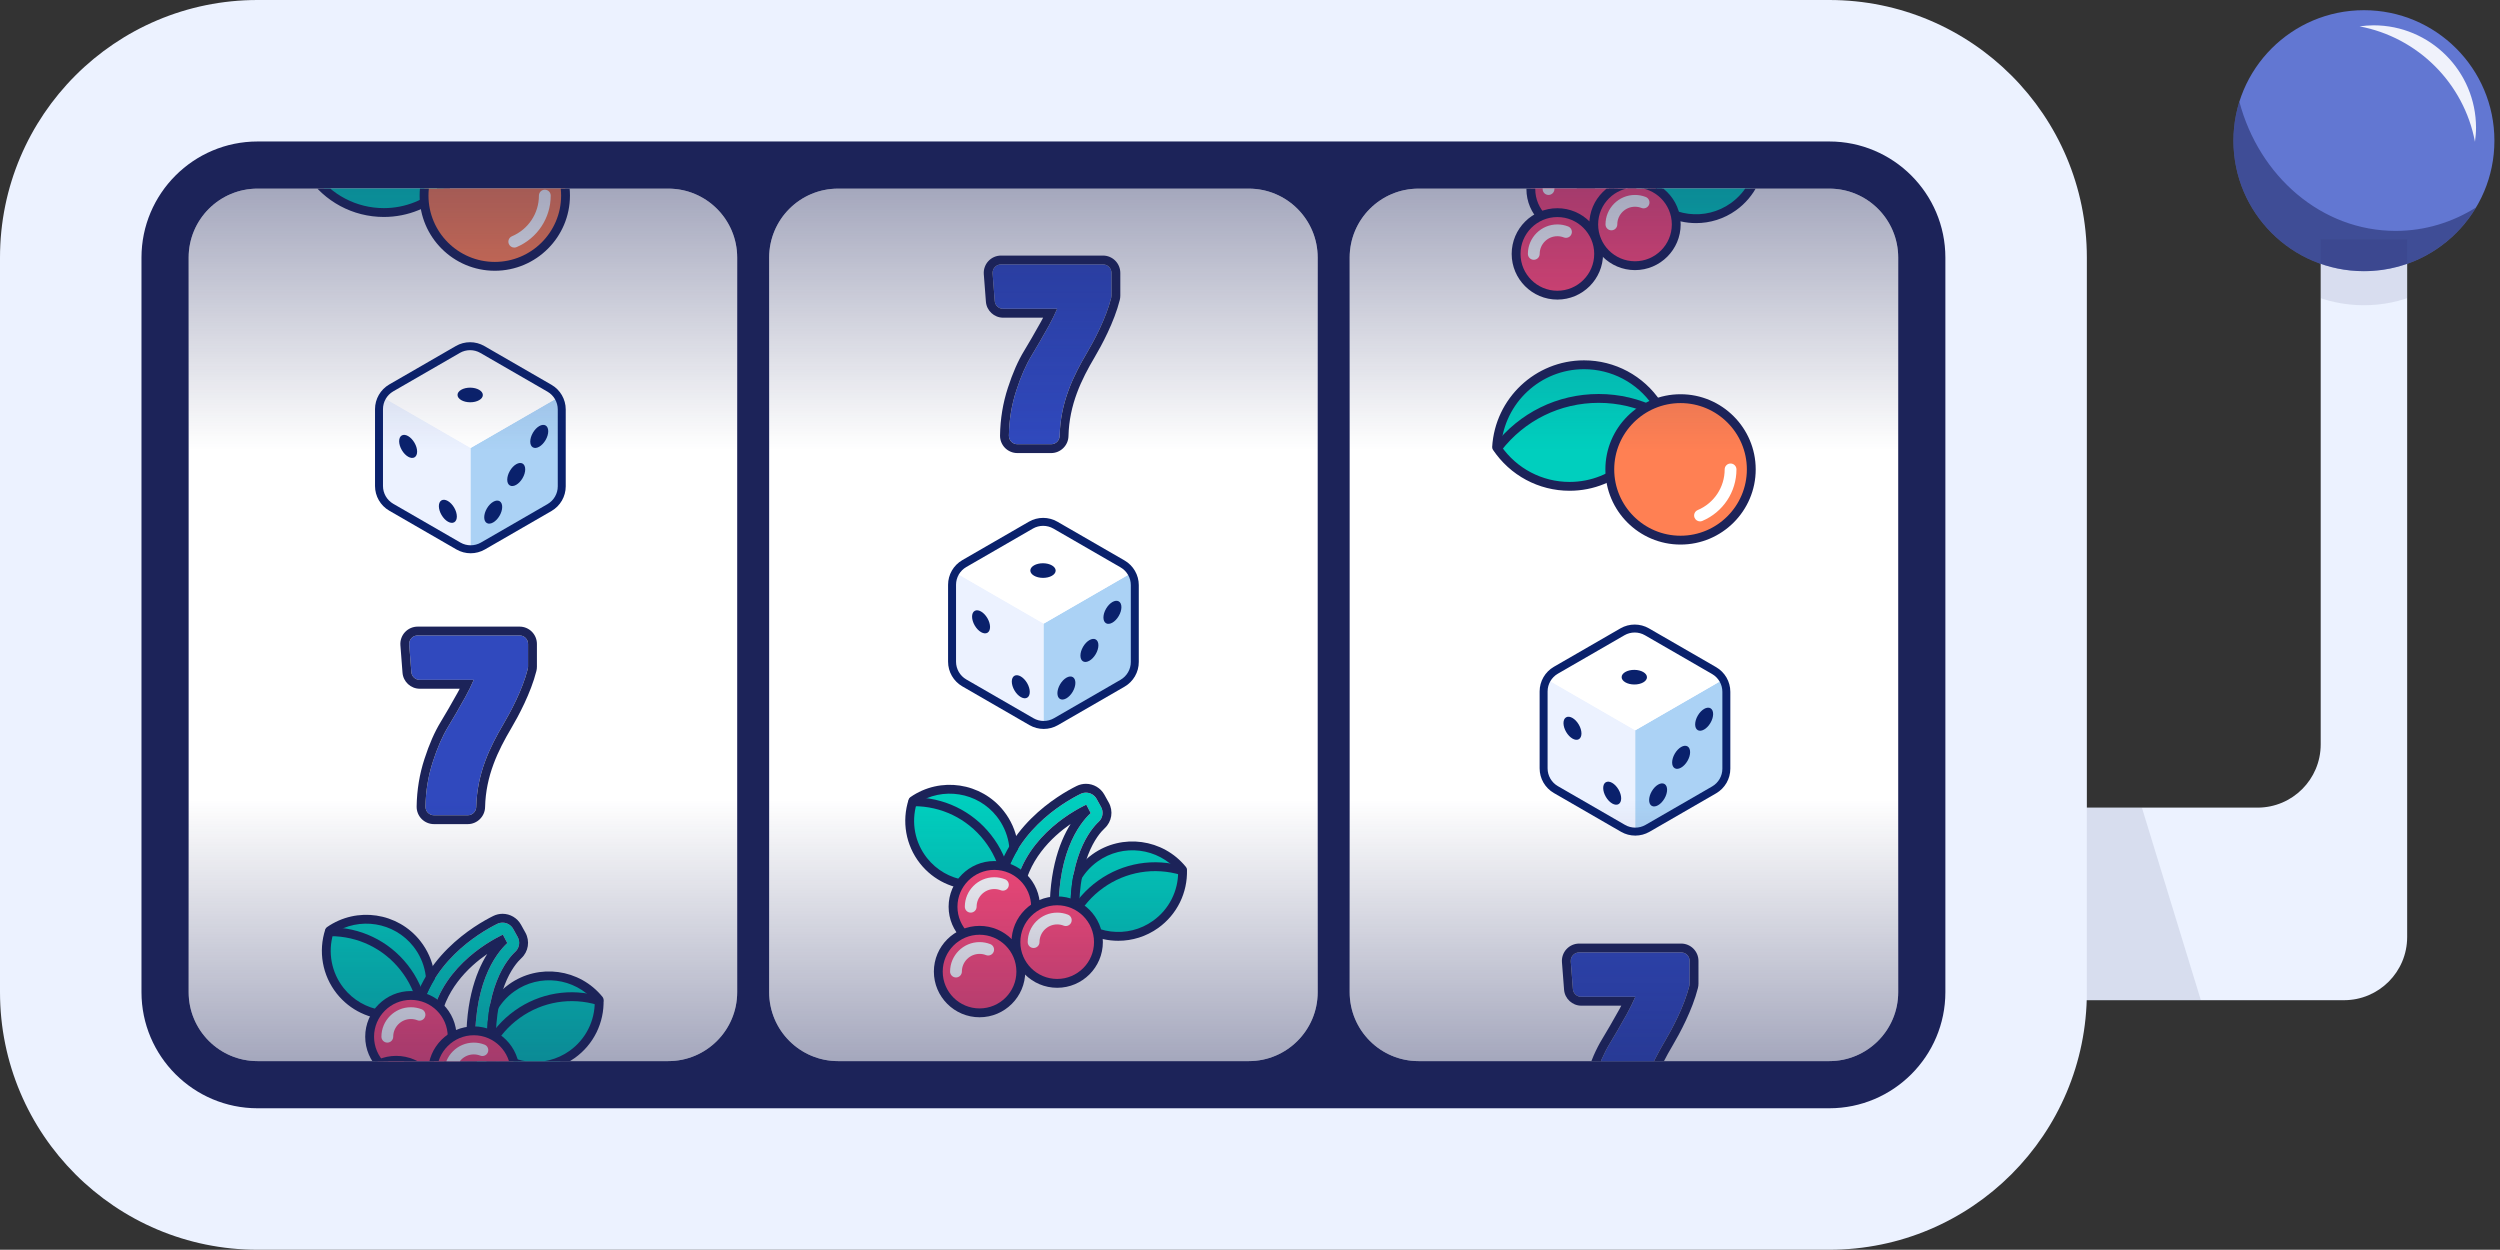
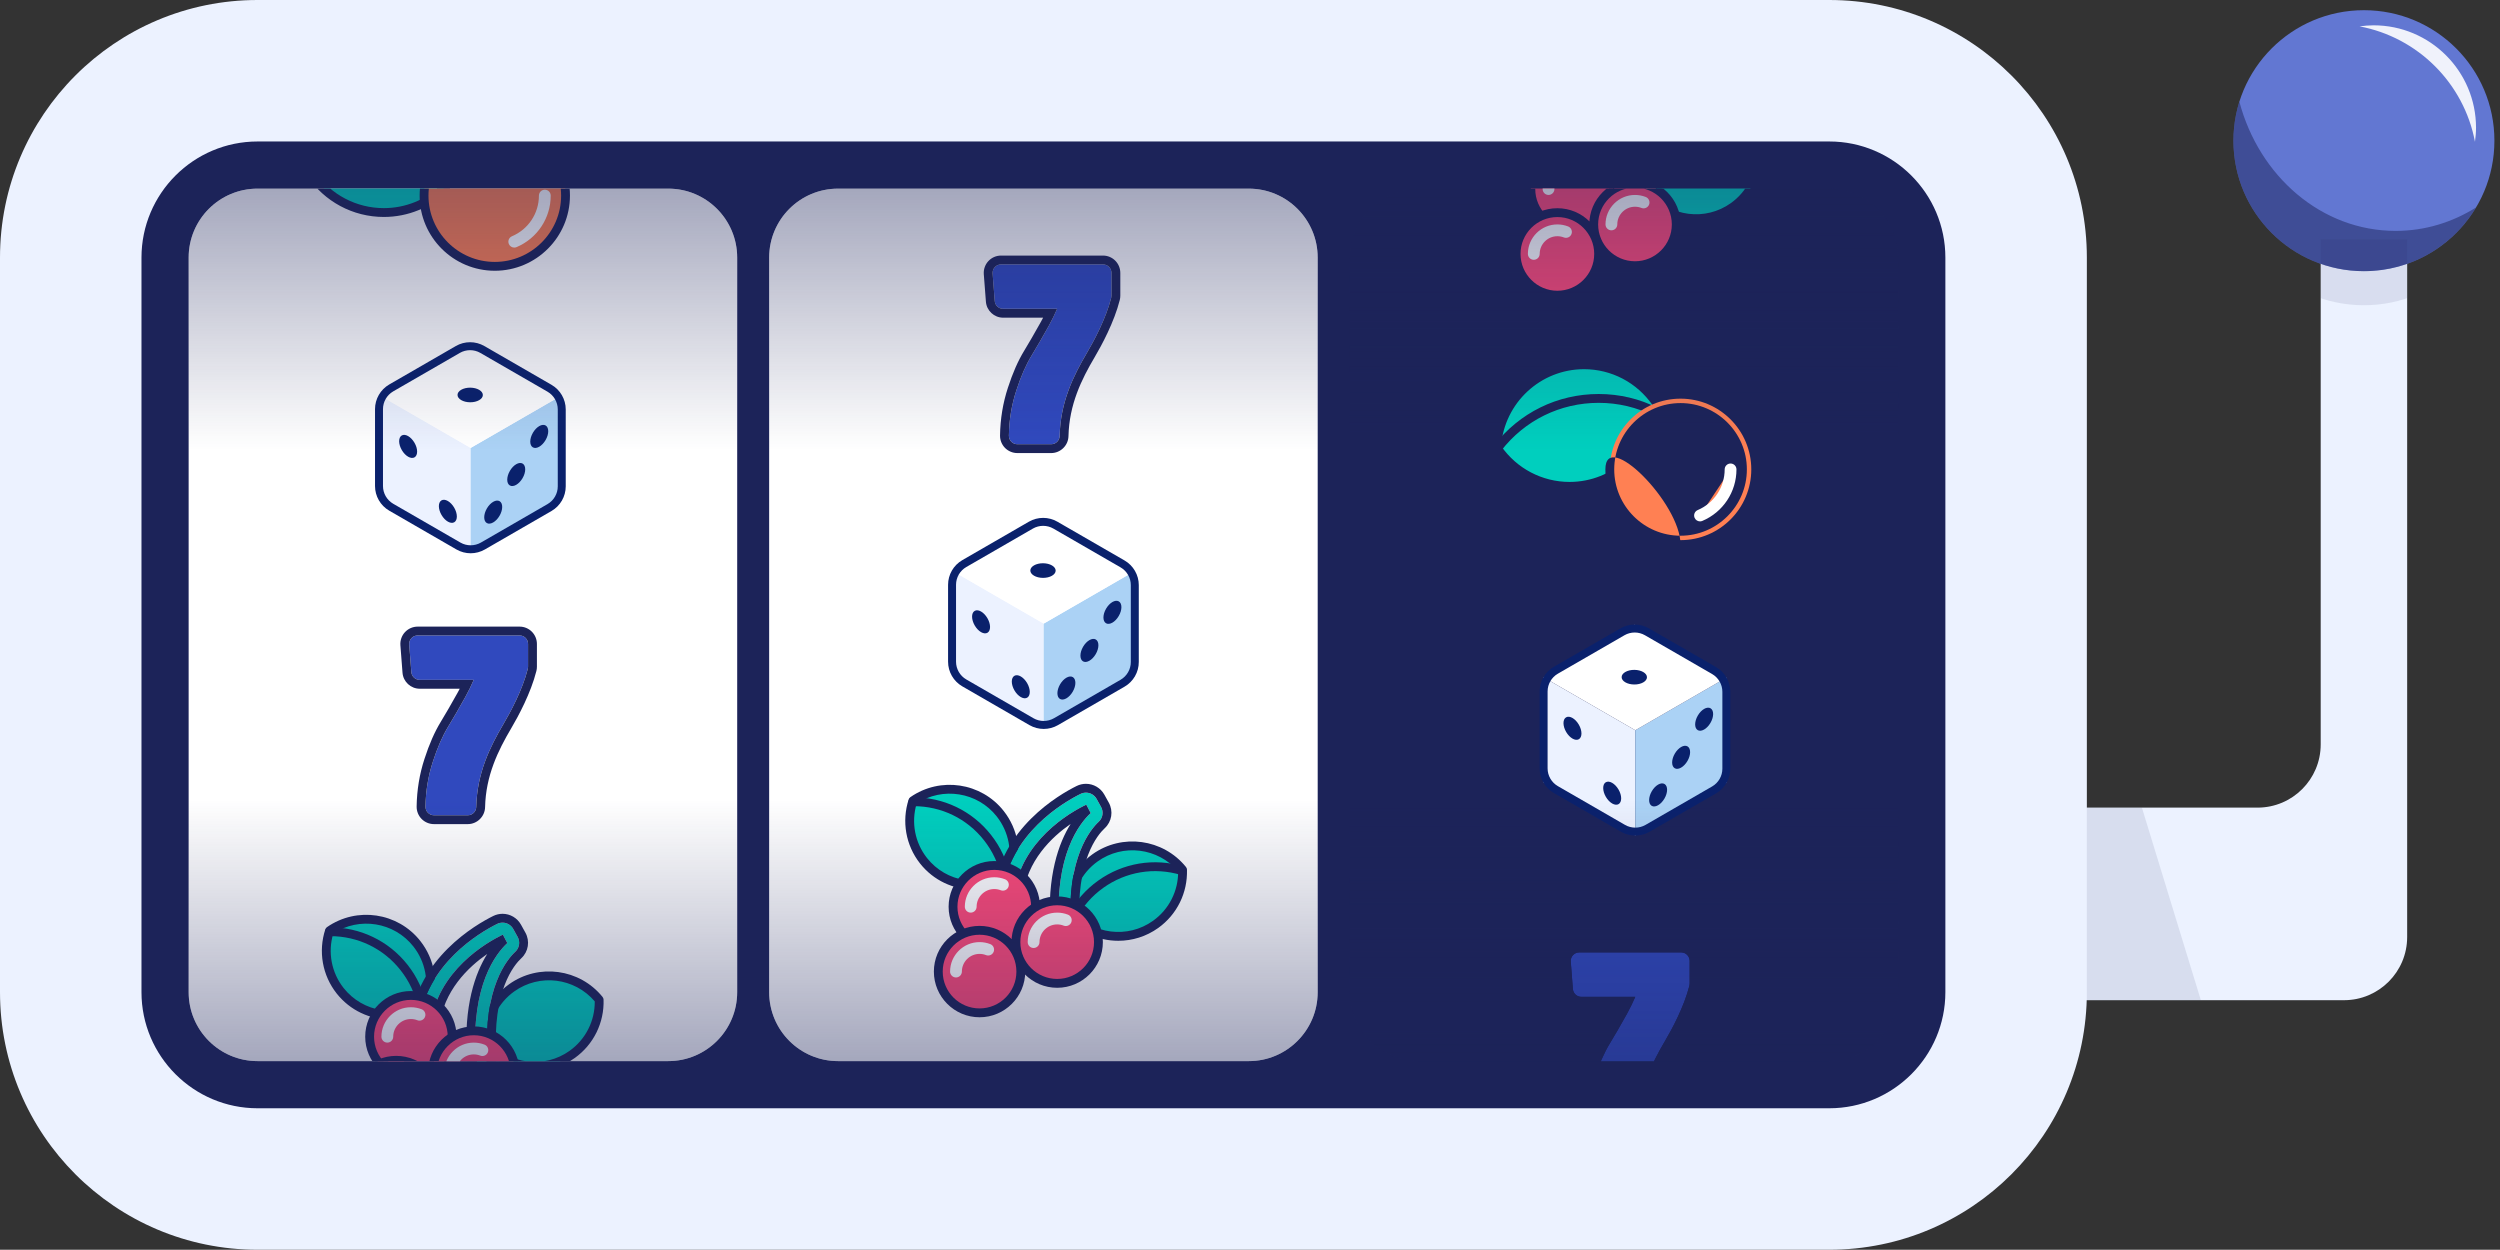
<svg xmlns="http://www.w3.org/2000/svg" xmlns:xlink="http://www.w3.org/1999/xlink" version="1.1" id="Layer_1" x="0px" y="0px" viewBox="0 0 424.083 212" style="enable-background:new 0 0 424.083 212;" xml:space="preserve">
  <rect x="0" y="0" width="424.083" height="212" fill="#333333" stroke="none" />
  <style type="text/css">
	.st0{fill:#ECF2FF;}
	.st1{fill:#1C2359;}
	.st2{fill:#FFFFFF;}
	.st3{fill:#6277D2;}
	.st4{opacity:0.5;}
	.st5{opacity:0.9;fill:#FFFFFF;}
	.st6{clip-path:url(#SVGID_1_);}
	.st7{fill:#00CFBE;}
	.st8{fill:#FF8053;}
	.st9{fill:#3049BE;}
	.st10{fill:#ABD2F5;}
	.st11{fill:#0A216C;}
	.st12{fill:#FF4A79;}
	.st13{clip-path:url(#SVGID_2_);}
	.st14{clip-path:url(#SVGID_3_);}
	.st15{opacity:0.1;fill:#1C2359;}
	.st16{opacity:0.1;}
	.st17{clip-path:url(#SVGID_4_);fill:#1C2359;}
	.st18{opacity:0.4;fill:url(#SVGID_5_);}
	.st19{opacity:0.4;fill:url(#SVGID_6_);}
	.st20{opacity:0.4;fill:url(#SVGID_7_);}
</style>
  <g>
    <path class="st0" d="M310.303,212H43.697C19.564,212,0,192.436,0,168.303V43.697C0,19.564,19.564,0,43.697,0h266.605   C334.436,0,354,19.564,354,43.697v124.605C354,192.436,334.436,212,310.303,212z" />
    <path class="st1" d="M43.697,188C32.836,188,24,179.164,24,168.303V43.697C24,32.836,32.836,24,43.697,24h266.605   C321.164,24,330,32.836,330,43.697v124.605c0,10.861-8.836,19.697-19.697,19.697H43.697z" />
    <path class="st2" d="M32,168.303V43.697C32,37.237,37.237,32,43.697,32h69.658c6.46,0,11.697,5.237,11.697,11.697v124.605   c0,6.46-5.237,11.697-11.697,11.697H43.697C37.237,180,32,174.763,32,168.303z" />
    <g>
      <path class="st2" d="M130.474,168.303V43.697c0-6.46,5.237-11.697,11.697-11.697h69.658c6.46,0,11.697,5.237,11.697,11.697    v124.605c0,6.46-5.237,11.697-11.697,11.697h-69.658C135.711,180,130.474,174.763,130.474,168.303z" />
    </g>
    <g>
-       <path class="st2" d="M228.947,168.303V43.697c0-6.46,5.237-11.697,11.697-11.697h69.658C316.763,32,322,37.237,322,43.697v124.605    c0,6.46-5.237,11.697-11.697,11.697h-69.658C234.184,180,228.947,174.763,228.947,168.303z" />
-     </g>
+       </g>
    <path class="st0" d="M345.667,137h37.284c5.919,0,10.716-4.798,10.716-10.716V29h14.667v129.95c0,5.919-4.798,10.716-10.716,10.716   h-51.95V137z" />
    <circle class="st3" cx="401" cy="23.865" r="22.135" />
    <g class="st4">
      <path class="st1" d="M379.872,17.247c-0.654,2.09-1.007,4.312-1.007,6.618C378.865,36.09,388.775,46,401,46    c8.084,0,15.153-4.336,19.016-10.807c-4.023,2.525-8.674,3.974-13.634,3.974C393.818,39.167,383.221,29.911,379.872,17.247z" />
    </g>
    <path class="st5" d="M419.836,24.048c0.106-0.777,0.18-1.564,0.18-2.371c0-9.601-7.783-17.383-17.383-17.383   c-0.806,0-1.594,0.074-2.371,0.18C410.169,6.336,417.973,14.141,419.836,24.048z" />
    <g>
      <defs>
        <path id="SVGID_12_" d="M32,168.303V43.697C32,37.237,37.237,32,43.697,32h69.658c6.46,0,11.697,5.237,11.697,11.697v124.605     c0,6.46-5.237,11.697-11.697,11.697H43.697C37.237,180,32,174.763,32,168.303z" />
      </defs>
      <clipPath id="SVGID_1_">
        <use xlink:href="#SVGID_12_" style="overflow:visible;" />
      </clipPath>
      <g class="st6">
        <g>
          <g>
            <g>
              <path class="st7" d="M65.109,36.054c7.917,0,14.37-6.189,14.83-13.99c-2.667-3.999-7.214-6.635-12.381-6.635        c-7.917,0-14.37,6.189-14.83,13.99C55.395,33.418,59.943,36.054,65.109,36.054z" />
              <path class="st1" d="M65.109,36.804c-5.233,0-10.095-2.605-13.005-6.969c-0.09-0.136-0.134-0.297-0.125-0.46        c0.486-8.241,7.329-14.696,15.579-14.696c5.233,0,10.095,2.605,13.005,6.969c0.09,0.136,0.134,0.297,0.125,0.46        C80.202,30.349,73.358,36.804,65.109,36.804z M53.494,29.212c2.646,3.82,6.969,6.092,11.615,6.092        c7.373,0,13.502-5.704,14.065-13.033c-2.646-3.82-6.969-6.092-11.616-6.092C60.186,16.179,54.056,21.884,53.494,29.212z" />
            </g>
            <path class="st1" d="M52.906,30.307c-0.16,0-0.322-0.051-0.458-0.157c-0.328-0.253-0.388-0.724-0.134-1.052       c4.279-5.534,10.74-8.708,17.726-8.708c3.55,0,6.945,0.806,10.091,2.397c0.37,0.187,0.518,0.638,0.331,1.008       c-0.187,0.37-0.638,0.518-1.008,0.331c-2.935-1.483-6.102-2.236-9.414-2.236c-6.519,0-12.547,2.961-16.54,8.125       C53.352,30.207,53.13,30.307,52.906,30.307z" />
          </g>
          <g>
            <g>
              <circle class="st8" cx="83.933" cy="33.179" r="12" />
              <path class="st1" d="M83.933,45.929c-7.03,0-12.75-5.72-12.75-12.75s5.72-12.75,12.75-12.75s12.75,5.72,12.75,12.75        S90.963,45.929,83.933,45.929z M83.933,21.929c-6.203,0-11.25,5.047-11.25,11.25s5.047,11.25,11.25,11.25        s11.25-5.047,11.25-11.25S90.136,21.929,83.933,21.929z" />
            </g>
            <g>
              <path class="st8" d="M92.419,33.179c0,3.515-2.137,6.53-5.182,7.818" />
              <path class="st2" d="M87.237,41.998c-0.39,0-0.76-0.229-0.921-0.611c-0.215-0.509,0.022-1.095,0.531-1.311        c2.777-1.175,4.572-3.882,4.572-6.897c0-0.552,0.448-1,1-1s1,0.448,1,1c0,3.821-2.274,7.251-5.792,8.74        C87.499,41.973,87.367,41.998,87.237,41.998z" />
            </g>
          </g>
        </g>
        <g>
          <path class="st9" d="M88.143,107.795H70.847c-0.4,0-0.781,0.167-1.053,0.46c-0.272,0.293-0.409,0.686-0.378,1.085l0.359,4.665      c0.057,0.748,0.681,1.325,1.431,1.325h9.153c-0.374,0.885-0.85,1.855-1.435,2.925c-1.12,2.009-2.062,3.636-2.879,4.976      c-0.981,1.609-1.837,3.564-2.614,5.969c-0.795,2.424-1.218,4.994-1.256,7.64c-0.005,0.384,0.143,0.754,0.413,1.028      s0.638,0.428,1.022,0.428h5.741c0.78,0,1.417-0.623,1.435-1.402c0.131-5.721,2.31-10.169,4.646-14.125      c1.143-1.941,3.196-5.731,4.102-9.311c0.029-0.115,0.044-0.233,0.044-0.352v-3.875      C89.578,108.438,88.936,107.795,88.143,107.795z" />
          <path class="st1" d="M88.143,107.795c0.793,0,1.435,0.643,1.435,1.435v3.875c0,0.119-0.015,0.237-0.044,0.352      c-0.906,3.581-2.959,7.371-4.102,9.312c-2.335,3.956-4.514,8.404-4.646,14.125c-0.018,0.779-0.655,1.402-1.435,1.402H73.61      c-0.384,0-0.752-0.154-1.022-0.428c-0.27-0.273-0.418-0.644-0.413-1.028c0.038-2.646,0.46-5.216,1.255-7.64      c0.777-2.405,1.633-4.359,2.614-5.969c0.816-1.339,1.758-2.967,2.879-4.976c0.585-1.07,1.062-2.04,1.435-2.925h-9.153      c-0.75,0-1.374-0.578-1.431-1.325l-0.359-4.666c-0.03-0.398,0.106-0.792,0.378-1.084c0.272-0.294,0.653-0.46,1.053-0.46H88.143       M88.143,106.295H70.847c-0.816,0-1.601,0.344-2.155,0.942c-0.552,0.595-0.834,1.404-0.772,2.217l0.359,4.667      c0.117,1.52,1.402,2.71,2.927,2.71h6.779c-0.12,0.229-0.245,0.464-0.378,0.706c-1.104,1.979-2.036,3.59-2.843,4.915      c-1.043,1.711-1.947,3.769-2.761,6.288c-0.84,2.562-1.288,5.282-1.328,8.08c-0.011,0.781,0.297,1.547,0.845,2.103      c0.547,0.555,1.309,0.875,2.09,0.875h5.741c1.582,0,2.898-1.287,2.935-2.868c0.124-5.376,2.206-9.616,4.438-13.396      c1.185-2.01,3.313-5.943,4.265-9.707c0.06-0.235,0.09-0.478,0.09-0.72v-3.875C91.078,107.612,89.762,106.295,88.143,106.295      L88.143,106.295z" />
        </g>
        <g>
          <g>
            <polygon class="st0" points="79.84,93.821 64.292,84.844 64.292,67.002 79.84,75.979      " />
            <polygon class="st10" points="79.84,93.821 95.292,84.9 95.292,67.058 79.84,75.979      " />
            <polygon class="st2" points="79.84,75.979 64.292,67.002 79.743,58.081 95.292,67.058      " />
          </g>
          <path class="st11" d="M79.84,93.852c-0.835,0-1.669-0.215-2.413-0.645l-11.397-6.58c-1.489-0.859-2.414-2.461-2.414-4.18V69.399      c0-1.719,0.925-3.32,2.414-4.18l11.3-6.524c1.488-0.859,3.338-0.859,4.826,0l11.397,6.58c1.489,0.859,2.414,2.461,2.414,4.18      v13.048c0,1.719-0.925,3.321-2.414,4.18l-11.3,6.524C81.509,93.637,80.674,93.852,79.84,93.852z M79.743,59.4      c-0.601,0-1.202,0.155-1.738,0.464l0,0l-11.3,6.524c-1.072,0.619-1.738,1.772-1.738,3.01v13.048c0,1.238,0.666,2.391,1.738,3.01      l11.397,6.58c1.072,0.619,2.403,0.619,3.476,0l11.3-6.524c1.072-0.619,1.738-1.772,1.738-3.01V69.455      c0-1.238-0.666-2.391-1.738-3.01l-11.397-6.58C80.945,59.555,80.344,59.4,79.743,59.4z M77.667,59.28h0.01H77.667z" />
          <g>
            <ellipse transform="matrix(0.505 -0.863 0.863 0.505 -18.56 115.608)" class="st11" cx="91.467" cy="73.978" rx="2.149" ry="1.241" />
            <ellipse transform="matrix(0.505 -0.863 0.863 0.505 -33.509 115.232)" class="st11" cx="83.665" cy="86.817" rx="2.149" ry="1.241" />
            <ellipse transform="matrix(0.505 -0.863 0.863 0.505 -26.071 115.441)" class="st11" cx="87.566" cy="80.44" rx="2.149" ry="1.241" />
          </g>
          <g>
            <ellipse transform="matrix(0.005 -1 1 0.005 12.33 146.457)" class="st11" cx="79.792" cy="67.03" rx="1.241" ry="2.149" />
          </g>
          <g>
            <ellipse transform="matrix(0.863 -0.505 0.505 0.863 -28.777 45.295)" class="st11" cx="69.23" cy="75.772" rx="1.241" ry="2.149" />
            <ellipse transform="matrix(0.863 -0.505 0.505 0.863 -33.416 50.201)" class="st11" cx="75.967" cy="86.789" rx="1.241" ry="2.149" />
          </g>
        </g>
        <g>
          <g>
            <g>
              <path class="st7" d="M57.691,168.054c3.599,4.571,10.107,5.484,14.82,2.203c1.097-3.358,0.551-7.182-1.798-10.165        c-3.599-4.571-10.107-5.484-14.82-2.203C54.797,161.246,55.342,165.071,57.691,168.054z" />
              <path class="st1" d="M66.28,172.963c-3.466,0-6.888-1.535-9.179-4.445c0,0,0,0,0,0c-2.42-3.074-3.138-7.135-1.921-10.862        c0.051-0.155,0.15-0.29,0.285-0.383c5.065-3.526,12.023-2.492,15.838,2.355c2.42,3.074,3.138,7.135,1.921,10.862        c-0.051,0.155-0.15,0.289-0.285,0.383C70.915,172.282,68.588,172.963,66.28,172.963z M58.28,167.59        c3.273,4.157,9.199,5.095,13.593,2.193c0.955-3.183,0.309-6.614-1.749-9.228c-3.273-4.157-9.199-5.095-13.594-2.193        C55.577,161.545,56.223,164.977,58.28,167.59L58.28,167.59z" />
            </g>
            <path class="st1" d="M71.639,171.555c-0.35,0-0.663-0.246-0.734-0.602c-0.472-2.339-1.464-4.481-2.95-6.368       c-2.897-3.679-7.233-5.781-11.916-5.781c-0.048,0-0.095,0-0.144,0.001c-0.411,0-0.747-0.331-0.75-0.743       c-0.003-0.414,0.329-0.753,0.744-0.757c5.156-0.044,10.03,2.27,13.245,6.353c1.633,2.073,2.724,4.428,3.242,7       c0.082,0.406-0.181,0.802-0.587,0.883C71.738,171.55,71.688,171.555,71.639,171.555z" />
          </g>
          <g>
            <g>
              <path class="st7" d="M97.074,178.854c-4.731,3.386-11.235,2.448-14.847-2.017c-0.117-3.53,1.473-7.051,4.561-9.261        c4.731-3.386,11.235-2.448,14.847,2.017C101.752,173.123,100.162,176.644,97.074,178.854z" />
              <path class="st1" d="M90.734,181.639c-3.415,0-6.793-1.491-9.09-4.33c-0.103-0.127-0.161-0.284-0.167-0.447        c-0.13-3.919,1.692-7.618,4.874-9.896c5.016-3.59,11.985-2.643,15.866,2.155c0.103,0.127,0.161,0.284,0.167,0.447        c0.129,3.919-1.692,7.618-4.874,9.896l0,0C95.463,180.929,93.09,181.639,90.734,181.639z M82.971,176.56        c3.413,4.012,9.365,4.764,13.666,1.684c2.705-1.936,4.282-5.051,4.253-8.374c-3.413-4.012-9.364-4.764-13.666-1.684        C84.52,170.122,82.943,173.238,82.971,176.56z M97.074,178.854h0.01H97.074z" />
            </g>
-             <path class="st1" d="M82.911,178.357c-0.117,0-0.236-0.027-0.347-0.085c-0.367-0.192-0.509-0.645-0.317-1.012       c1.214-2.324,2.918-4.282,5.065-5.818c4.225-3.024,9.507-3.902,14.491-2.407c0.397,0.119,0.622,0.537,0.503,0.934       c-0.118,0.397-0.54,0.622-0.934,0.503c-4.533-1.36-9.341-0.562-13.187,2.19c-1.954,1.399-3.505,3.18-4.609,5.293       C83.442,178.21,83.181,178.357,82.911,178.357z" />
          </g>
          <g>
            <path class="st7" d="M81.702,180.421c-0.522,0-0.961-0.405-0.997-0.933c-0.828-12.375,3.466-17.766,5.351-19.509l-0.745-1.43       c-2.682,1.253-11.223,6.16-12.281,15.427c-0.063,0.549-0.56,0.942-1.107,0.88c-0.549-0.063-0.943-0.558-0.88-1.107       c1.174-10.271,10.471-15.626,13.292-17.023c0.99-0.49,2.187-0.116,2.725,0.852l0.751,1.354c0.464,0.836,0.301,1.87-0.396,2.515       c-1.306,1.208-5.506,6.069-4.714,17.907c0.037,0.551-0.38,1.028-0.931,1.064C81.747,180.42,81.724,180.421,81.702,180.421z" />
            <path class="st1" d="M85.249,156.511c0.728,0,1.432,0.387,1.81,1.067l0.751,1.354c0.464,0.836,0.301,1.871-0.396,2.516       c-1.306,1.208-5.506,6.069-4.714,17.907c0.037,0.551-0.38,1.027-0.931,1.064c-0.023,0.001-0.045,0.002-0.068,0.002       c-0.522,0-0.961-0.405-0.997-0.933c-0.828-12.375,3.466-17.766,5.351-19.509l-0.745-1.43       c-2.682,1.252-11.223,6.16-12.281,15.427c-0.059,0.511-0.493,0.887-0.994,0.887c-0.037,0-0.075-0.002-0.113-0.006       c-0.549-0.063-0.943-0.559-0.88-1.107c1.174-10.271,10.471-15.626,13.292-17.023C84.629,156.58,84.941,156.511,85.249,156.511        M85.25,155.011L85.25,155.011c-0.544,0-1.09,0.128-1.58,0.37c-2.994,1.482-12.858,7.175-14.118,18.197       c-0.156,1.37,0.831,2.611,2.2,2.768c0.098,0.011,0.191,0.016,0.284,0.016c1.271,0,2.339-0.953,2.484-2.216       c0.697-6.098,4.945-10.121,8.129-12.321c-1.995,3.19-4.044,8.745-3.44,17.762c0.087,1.308,1.182,2.333,2.493,2.333       c0.054,0,0.108-0.001,0.164-0.005c1.38-0.093,2.424-1.287,2.331-2.663c-0.748-11.173,3.053-15.611,4.236-16.705       c1.207-1.116,1.49-2.903,0.689-4.345l-0.751-1.353C87.74,155.715,86.545,155.011,85.25,155.011L85.25,155.011z" />
          </g>
          <g>
            <g>
              <g>
                <circle class="st12" cx="69.703" cy="175.862" r="7" />
                <path class="st1" d="M69.702,183.612c-4.273,0-7.75-3.477-7.75-7.75s3.477-7.75,7.75-7.75s7.75,3.477,7.75,7.75         S73.976,183.612,69.702,183.612z M69.702,169.612c-3.446,0-6.25,2.804-6.25,6.25s2.804,6.25,6.25,6.25s6.25-2.804,6.25-6.25         S73.149,169.612,69.702,169.612z" />
              </g>
              <path class="st2" d="M65.702,176.862c-0.552,0-1-0.448-1-1c0-2.757,2.243-5,5-5c0.63,0,1.244,0.116,1.826,0.344        c0.514,0.202,0.768,0.782,0.565,1.296c-0.201,0.514-0.783,0.767-1.296,0.566c-0.348-0.137-0.716-0.206-1.095-0.206        c-1.654,0-3,1.346-3,3C66.702,176.415,66.255,176.862,65.702,176.862z" />
            </g>
            <g>
              <g>
                <circle class="st12" cx="80.369" cy="181.862" r="7" />
                <path class="st1" d="M80.369,189.612c-4.273,0-7.75-3.477-7.75-7.75s3.477-7.75,7.75-7.75s7.75,3.477,7.75,7.75         S84.643,189.612,80.369,189.612z M80.369,175.612c-3.446,0-6.25,2.804-6.25,6.25s2.804,6.25,6.25,6.25s6.25-2.804,6.25-6.25         S83.816,175.612,80.369,175.612z" />
              </g>
              <path class="st2" d="M76.369,182.862c-0.552,0-1-0.448-1-1c0-2.757,2.243-5,5-5c0.629,0,1.244,0.116,1.826,0.344        c0.514,0.202,0.768,0.782,0.566,1.296c-0.202,0.514-0.781,0.768-1.296,0.566c-0.348-0.137-0.717-0.206-1.095-0.206        c-1.654,0-3,1.346-3,3C77.369,182.415,76.922,182.862,76.369,182.862z" />
            </g>
            <g>
              <g>
                <circle class="st12" cx="67.203" cy="186.862" r="7" />
                <path class="st1" d="M67.202,194.612c-4.273,0-7.75-3.477-7.75-7.75s3.477-7.75,7.75-7.75s7.75,3.477,7.75,7.75         S71.476,194.612,67.202,194.612z M67.202,180.612c-3.446,0-6.25,2.804-6.25,6.25s2.804,6.25,6.25,6.25s6.25-2.804,6.25-6.25         S70.649,180.612,67.202,180.612z" />
              </g>
              <path class="st2" d="M63.202,187.862c-0.552,0-1-0.448-1-1c0-2.757,2.243-5,5-5c0.63,0,1.244,0.116,1.826,0.344        c0.514,0.202,0.768,0.782,0.565,1.296c-0.202,0.514-0.784,0.767-1.296,0.566c-0.348-0.137-0.716-0.206-1.095-0.206        c-1.654,0-3,1.346-3,3C64.202,187.415,63.755,187.862,63.202,187.862z" />
            </g>
          </g>
        </g>
      </g>
    </g>
    <g>
      <defs>
        <path id="SVGID_14_" d="M130.474,168.303V43.697c0-6.46,5.237-11.697,11.697-11.697h69.658c6.46,0,11.697,5.237,11.697,11.697     v124.605c0,6.46-5.237,11.697-11.697,11.697h-69.658C135.711,180,130.474,174.763,130.474,168.303z" />
      </defs>
      <clipPath id="SVGID_2_">
        <use xlink:href="#SVGID_14_" style="overflow:visible;" />
      </clipPath>
      <g class="st13">
        <g>
          <g>
            <g>
              <path class="st7" d="M156.654,146.003c3.599,4.571,10.107,5.484,14.82,2.203c1.097-3.358,0.551-7.182-1.798-10.165        c-3.599-4.571-10.107-5.484-14.82-2.203C153.76,139.196,154.306,143.02,156.654,146.003z" />
              <path class="st1" d="M165.244,150.912c-3.466,0-6.888-1.535-9.179-4.445c0,0,0,0,0,0c-2.42-3.074-3.138-7.135-1.921-10.862        c0.051-0.155,0.15-0.29,0.285-0.383c5.065-3.526,12.023-2.492,15.838,2.355c2.42,3.074,3.138,7.135,1.921,10.862        c-0.051,0.155-0.15,0.289-0.285,0.383C169.878,150.231,167.551,150.912,165.244,150.912z M157.244,145.539        c3.273,4.157,9.199,5.095,13.593,2.193c0.955-3.183,0.309-6.614-1.749-9.228c-3.273-4.157-9.199-5.095-13.594-2.193        C154.54,139.495,155.187,142.926,157.244,145.539L157.244,145.539z" />
            </g>
            <path class="st1" d="M170.602,149.505c-0.35,0-0.663-0.246-0.734-0.602c-0.472-2.339-1.464-4.481-2.95-6.368       c-2.897-3.679-7.233-5.781-11.916-5.781c-0.048,0-0.095,0-0.144,0.001c-0.411,0-0.747-0.331-0.75-0.743       c-0.003-0.414,0.329-0.753,0.744-0.757c5.156-0.044,10.03,2.27,13.245,6.353c1.633,2.073,2.724,4.428,3.242,7       c0.082,0.406-0.181,0.802-0.587,0.883C170.701,149.5,170.651,149.505,170.602,149.505z" />
          </g>
          <g>
            <g>
              <path class="st7" d="M196.037,156.804c-4.731,3.386-11.235,2.448-14.847-2.017c-0.117-3.53,1.473-7.051,4.561-9.261        c4.731-3.386,11.235-2.448,14.847,2.017C200.715,151.073,199.125,154.594,196.037,156.804z" />
              <path class="st1" d="M189.697,159.589c-3.415,0-6.793-1.491-9.09-4.33c-0.103-0.127-0.161-0.284-0.167-0.447        c-0.13-3.919,1.692-7.618,4.874-9.896c5.016-3.59,11.985-2.643,15.866,2.155c0.103,0.127,0.161,0.284,0.167,0.447        c0.129,3.919-1.692,7.618-4.874,9.896l0,0C194.426,158.879,192.053,159.589,189.697,159.589z M181.935,154.509        c3.413,4.012,9.365,4.764,13.666,1.684c2.705-1.936,4.282-5.051,4.253-8.374c-3.413-4.012-9.364-4.764-13.666-1.684        C183.483,148.072,181.906,151.187,181.935,154.509z M196.037,156.804h0.01H196.037z" />
            </g>
            <path class="st1" d="M181.874,156.306c-0.117,0-0.236-0.027-0.347-0.085c-0.367-0.192-0.509-0.645-0.317-1.012       c1.214-2.324,2.918-4.282,5.065-5.818c4.225-3.024,9.507-3.902,14.491-2.407c0.397,0.119,0.622,0.537,0.503,0.934       c-0.118,0.397-0.54,0.622-0.934,0.503c-4.533-1.36-9.341-0.562-13.187,2.19c-1.954,1.399-3.505,3.18-4.609,5.293       C182.405,156.16,182.144,156.306,181.874,156.306z" />
          </g>
          <g>
            <path class="st7" d="M180.665,158.37c-0.522,0-0.961-0.405-0.997-0.933c-0.828-12.375,3.466-17.766,5.351-19.509l-0.745-1.43       c-2.682,1.253-11.223,6.16-12.281,15.427c-0.063,0.549-0.56,0.942-1.107,0.88c-0.549-0.063-0.943-0.558-0.88-1.107       c1.174-10.271,10.471-15.626,13.292-17.023c0.99-0.49,2.187-0.116,2.725,0.852l0.751,1.354c0.464,0.836,0.301,1.87-0.396,2.515       c-1.306,1.208-5.506,6.069-4.714,17.907c0.037,0.551-0.38,1.028-0.931,1.064C180.71,158.369,180.687,158.37,180.665,158.37z" />
            <path class="st1" d="M184.213,134.46c0.728,0,1.432,0.387,1.81,1.067l0.751,1.354c0.464,0.836,0.301,1.871-0.396,2.516       c-1.306,1.208-5.506,6.069-4.714,17.907c0.037,0.551-0.38,1.027-0.931,1.064c-0.023,0.001-0.045,0.002-0.068,0.002       c-0.522,0-0.961-0.405-0.997-0.933c-0.828-12.375,3.466-17.766,5.351-19.509l-0.745-1.43       c-2.682,1.252-11.223,6.16-12.281,15.427c-0.059,0.511-0.493,0.887-0.994,0.887c-0.037,0-0.075-0.002-0.113-0.006       c-0.549-0.063-0.943-0.559-0.88-1.107c1.174-10.271,10.471-15.626,13.292-17.023C183.592,134.53,183.904,134.46,184.213,134.46        M184.213,132.96C184.213,132.96,184.213,132.96,184.213,132.96c-0.544,0-1.09,0.128-1.58,0.37       c-2.994,1.482-12.858,7.175-14.118,18.197c-0.156,1.37,0.831,2.611,2.2,2.768c0.098,0.011,0.191,0.016,0.284,0.016       c1.271,0,2.339-0.953,2.484-2.216c0.697-6.098,4.945-10.121,8.129-12.321c-1.995,3.19-4.044,8.745-3.44,17.762       c0.087,1.308,1.182,2.333,2.493,2.333c0.054,0,0.108-0.001,0.164-0.005c1.38-0.093,2.424-1.287,2.331-2.663       c-0.748-11.173,3.053-15.611,4.236-16.705c1.207-1.116,1.49-2.903,0.689-4.345l-0.751-1.353       C186.704,133.665,185.508,132.96,184.213,132.96L184.213,132.96z" />
          </g>
          <g>
            <g>
              <g>
                <circle class="st12" cx="168.666" cy="153.812" r="7" />
                <path class="st1" d="M168.666,161.562c-4.273,0-7.75-3.477-7.75-7.75s3.477-7.75,7.75-7.75s7.75,3.477,7.75,7.75         S172.939,161.562,168.666,161.562z M168.666,147.562c-3.446,0-6.25,2.804-6.25,6.25s2.804,6.25,6.25,6.25         s6.25-2.804,6.25-6.25S172.112,147.562,168.666,147.562z" />
              </g>
              <path class="st2" d="M164.666,154.812c-0.552,0-1-0.448-1-1c0-2.757,2.243-5,5-5c0.63,0,1.244,0.116,1.826,0.344        c0.514,0.202,0.768,0.782,0.565,1.296c-0.201,0.514-0.783,0.767-1.296,0.566c-0.348-0.137-0.716-0.206-1.095-0.206        c-1.654,0-3,1.346-3,3C165.666,154.364,165.218,154.812,164.666,154.812z" />
            </g>
            <g>
              <g>
                <circle class="st12" cx="179.332" cy="159.812" r="7" />
                <path class="st1" d="M179.333,167.562c-4.273,0-7.75-3.477-7.75-7.75s3.477-7.75,7.75-7.75s7.75,3.477,7.75,7.75         S183.606,167.562,179.333,167.562z M179.333,153.562c-3.446,0-6.25,2.804-6.25,6.25s2.804,6.25,6.25,6.25         s6.25-2.804,6.25-6.25S182.779,153.562,179.333,153.562z" />
              </g>
              <path class="st2" d="M175.333,160.812c-0.552,0-1-0.448-1-1c0-2.757,2.243-5,5-5c0.629,0,1.244,0.116,1.826,0.344        c0.514,0.202,0.768,0.782,0.566,1.296c-0.202,0.514-0.781,0.768-1.296,0.566c-0.348-0.137-0.717-0.206-1.095-0.206        c-1.654,0-3,1.346-3,3C176.333,160.364,175.885,160.812,175.333,160.812z" />
            </g>
            <g>
              <g>
                <circle class="st12" cx="166.166" cy="164.812" r="7" />
                <path class="st1" d="M166.166,172.562c-4.273,0-7.75-3.477-7.75-7.75s3.477-7.75,7.75-7.75s7.75,3.477,7.75,7.75         S170.439,172.562,166.166,172.562z M166.166,158.562c-3.446,0-6.25,2.804-6.25,6.25s2.804,6.25,6.25,6.25         s6.25-2.804,6.25-6.25S169.612,158.562,166.166,158.562z" />
              </g>
              <path class="st2" d="M162.166,165.812c-0.552,0-1-0.448-1-1c0-2.757,2.243-5,5-5c0.63,0,1.244,0.116,1.826,0.344        c0.514,0.202,0.768,0.782,0.565,1.296c-0.202,0.514-0.784,0.767-1.296,0.566c-0.348-0.137-0.716-0.206-1.095-0.206        c-1.654,0-3,1.346-3,3C163.166,165.364,162.718,165.812,162.166,165.812z" />
            </g>
          </g>
        </g>
        <g>
          <path class="st9" d="M187.107,44.853h-17.296c-0.4,0-0.781,0.167-1.053,0.46c-0.272,0.293-0.409,0.686-0.378,1.085l0.359,4.665      c0.057,0.748,0.681,1.325,1.431,1.325h9.153c-0.374,0.885-0.85,1.855-1.435,2.925c-1.12,2.009-2.062,3.636-2.879,4.976      c-0.981,1.609-1.837,3.564-2.614,5.969c-0.795,2.424-1.218,4.994-1.256,7.64c-0.005,0.384,0.143,0.754,0.413,1.028      c0.27,0.274,0.638,0.428,1.022,0.428h5.741c0.78,0,1.417-0.623,1.435-1.402c0.131-5.721,2.31-10.169,4.646-14.125      c1.143-1.941,3.196-5.731,4.102-9.311c0.029-0.115,0.044-0.233,0.044-0.352v-3.875      C188.542,45.496,187.899,44.853,187.107,44.853z" />
          <path class="st1" d="M187.107,44.853c0.793,0,1.435,0.643,1.435,1.435v3.875c0,0.119-0.015,0.237-0.044,0.352      c-0.906,3.581-2.959,7.371-4.102,9.312c-2.335,3.956-4.514,8.404-4.646,14.125c-0.018,0.779-0.655,1.402-1.435,1.402h-5.741      c-0.384,0-0.752-0.154-1.022-0.428c-0.27-0.273-0.418-0.644-0.413-1.028c0.038-2.646,0.46-5.216,1.255-7.64      c0.777-2.405,1.633-4.359,2.614-5.969c0.816-1.339,1.758-2.967,2.879-4.976c0.585-1.07,1.062-2.04,1.435-2.925h-9.153      c-0.75,0-1.374-0.578-1.431-1.325l-0.359-4.666c-0.03-0.398,0.106-0.792,0.378-1.084c0.272-0.294,0.653-0.46,1.053-0.46H187.107       M187.107,43.353h-17.296c-0.816,0-1.601,0.344-2.155,0.942c-0.552,0.595-0.834,1.404-0.772,2.217l0.359,4.667      c0.117,1.52,1.402,2.71,2.927,2.71h6.779c-0.12,0.229-0.245,0.464-0.378,0.706c-1.104,1.979-2.036,3.59-2.843,4.915      c-1.043,1.711-1.947,3.769-2.761,6.288c-0.84,2.562-1.288,5.282-1.328,8.08c-0.011,0.781,0.297,1.547,0.845,2.103      c0.547,0.555,1.309,0.875,2.09,0.875h5.741c1.582,0,2.898-1.287,2.935-2.868c0.124-5.376,2.206-9.616,4.438-13.396      c1.185-2.01,3.313-5.943,4.265-9.707c0.06-0.235,0.09-0.478,0.09-0.72v-3.875C190.042,44.67,188.725,43.353,187.107,43.353      L187.107,43.353z" />
        </g>
        <g>
          <g>
            <polygon class="st0" points="177.049,123.621 161.5,114.644 161.5,96.802 177.049,105.779      " />
            <polygon class="st10" points="177.049,123.621 192.5,114.7 192.5,96.858 177.049,105.779      " />
            <polygon class="st2" points="177.049,105.779 161.5,96.802 176.951,87.881 192.5,96.858      " />
          </g>
          <path class="st11" d="M177.049,123.652c-0.835,0-1.669-0.215-2.413-0.645l-11.397-6.58c-1.489-0.859-2.414-2.461-2.414-4.18      V99.199c0-1.719,0.925-3.32,2.414-4.18l11.3-6.524c1.488-0.859,3.337-0.86,4.826,0l11.397,6.58      c1.489,0.859,2.414,2.461,2.414,4.18v13.048c0,1.719-0.925,3.321-2.414,4.18l-11.3,6.524      C178.717,123.437,177.883,123.652,177.049,123.652z M176.951,89.2c-0.601,0-1.202,0.155-1.738,0.464l0,0l-11.3,6.524      c-1.072,0.619-1.738,1.772-1.738,3.01v13.048c0,1.238,0.666,2.391,1.738,3.01l11.397,6.58c1.072,0.619,2.403,0.619,3.476,0      l11.3-6.524c1.072-0.619,1.738-1.772,1.738-3.01V99.255c0-1.238-0.666-2.391-1.738-3.01l-11.397-6.58      C178.153,89.355,177.552,89.2,176.951,89.2z M174.876,89.08h0.01H174.876z" />
          <g>
            <ellipse transform="matrix(0.505 -0.863 0.863 0.505 3.864 214.29)" class="st11" cx="188.675" cy="103.777" rx="2.149" ry="1.241" />
            <ellipse transform="matrix(0.505 -0.863 0.863 0.505 -11.085 213.914)" class="st11" cx="180.873" cy="116.617" rx="2.149" ry="1.241" />
            <ellipse transform="matrix(0.505 -0.863 0.863 0.505 -3.647 214.123)" class="st11" cx="184.774" cy="110.24" rx="2.149" ry="1.241" />
          </g>
          <g>
            <ellipse transform="matrix(0.005 -1 1 0.005 79.212 273.303)" class="st11" cx="177" cy="96.83" rx="1.241" ry="2.149" />
          </g>
          <g>
            <ellipse transform="matrix(0.863 -0.505 0.505 0.863 -30.529 98.427)" class="st11" cx="166.439" cy="105.571" rx="1.241" ry="2.149" />
            <ellipse transform="matrix(0.863 -0.505 0.505 0.863 -35.168 103.333)" class="st11" cx="173.175" cy="116.589" rx="1.241" ry="2.149" />
          </g>
        </g>
      </g>
    </g>
    <g>
      <defs>
        <path id="SVGID_16_" d="M228.947,168.303V43.697c0-6.46,5.237-11.697,11.697-11.697h69.658C316.763,32,322,37.237,322,43.697     v124.605c0,6.46-5.237,11.697-11.697,11.697h-69.658C234.184,180,228.947,174.763,228.947,168.303z" />
      </defs>
      <clipPath id="SVGID_3_">
        <use xlink:href="#SVGID_16_" style="overflow:visible;" />
      </clipPath>
      <g class="st14">
        <g>
          <g>
            <g>
              <path class="st7" d="M266.252,82.501c7.917,0,14.37-6.189,14.83-13.99c-2.667-3.999-7.214-6.635-12.381-6.635        c-7.917,0-14.37,6.189-14.83,13.99C256.537,79.865,261.086,82.501,266.252,82.501z" />
              <path class="st1" d="M266.252,83.251c-5.233,0-10.095-2.605-13.005-6.969c-0.09-0.136-0.134-0.297-0.125-0.46        c0.486-8.241,7.329-14.696,15.579-14.696c5.233,0,10.095,2.605,13.005,6.969c0.09,0.136,0.134,0.297,0.125,0.46        C281.345,76.796,274.501,83.251,266.252,83.251z M254.637,75.659c2.646,3.82,6.969,6.092,11.615,6.092        c7.373,0,13.502-5.704,14.065-13.033c-2.646-3.82-6.969-6.092-11.616-6.092C261.329,62.626,255.199,68.33,254.637,75.659z" />
            </g>
            <path class="st1" d="M254.049,76.754c-0.16,0-0.322-0.051-0.458-0.157c-0.328-0.253-0.388-0.724-0.134-1.052       c4.279-5.534,10.74-8.708,17.726-8.708c3.55,0,6.945,0.806,10.091,2.397c0.37,0.187,0.518,0.638,0.331,1.008       s-0.637,0.518-1.008,0.331c-2.935-1.483-6.102-2.236-9.414-2.236c-6.519,0-12.547,2.961-16.54,8.125       C254.495,76.654,254.273,76.754,254.049,76.754z" />
          </g>
          <g>
            <g>
              <circle class="st8" cx="285.076" cy="79.626" r="12" />
-               <path class="st1" d="M285.076,92.376c-7.03,0-12.75-5.72-12.75-12.75s5.72-12.75,12.75-12.75s12.75,5.72,12.75,12.75        S292.106,92.376,285.076,92.376z M285.076,68.376c-6.203,0-11.25,5.047-11.25,11.25s5.047,11.25,11.25,11.25        s11.25-5.047,11.25-11.25S291.279,68.376,285.076,68.376z" />
+               <path class="st1" d="M285.076,92.376c-7.03,0-12.75-5.72-12.75-12.75s12.75,5.72,12.75,12.75        S292.106,92.376,285.076,92.376z M285.076,68.376c-6.203,0-11.25,5.047-11.25,11.25s5.047,11.25,11.25,11.25        s11.25-5.047,11.25-11.25S291.279,68.376,285.076,68.376z" />
            </g>
            <g>
              <path class="st8" d="M293.562,79.626c0,3.515-2.137,6.53-5.182,7.818" />
              <path class="st2" d="M288.38,88.445c-0.39,0-0.76-0.229-0.921-0.611c-0.215-0.509,0.022-1.095,0.531-1.311        c2.777-1.175,4.572-3.882,4.572-6.897c0-0.552,0.448-1,1-1s1,0.448,1,1c0,3.821-2.274,7.251-5.792,8.74        C288.642,88.419,288.51,88.445,288.38,88.445z" />
            </g>
          </g>
        </g>
        <g>
          <g>
            <g>
              <path class="st7" d="M254.669,24.262c3.599,4.571,10.107,5.484,14.82,2.203c1.097-3.358,0.551-7.182-1.798-10.165        c-3.599-4.571-10.107-5.484-14.82-2.203C251.775,17.454,252.32,21.279,254.669,24.262z" />
              <path class="st1" d="M263.259,29.17c-3.466,0-6.888-1.535-9.179-4.445l0,0c-2.42-3.074-3.139-7.135-1.921-10.862        c0.051-0.155,0.15-0.289,0.285-0.383c5.064-3.525,12.022-2.492,15.838,2.355c2.42,3.074,3.139,7.135,1.921,10.862        c-0.051,0.155-0.15,0.289-0.284,0.383C267.894,28.49,265.566,29.17,263.259,29.17z M253.509,14.57        c-0.955,3.183-0.308,6.614,1.75,9.228l0,0c3.272,4.157,9.198,5.095,13.593,2.193c0.955-3.183,0.308-6.614-1.75-9.228        C263.83,12.607,257.904,11.668,253.509,14.57z" />
            </g>
            <path class="st1" d="M268.617,27.763c-0.35,0-0.663-0.246-0.734-0.602c-0.471-2.338-1.464-4.481-2.95-6.369       c-2.896-3.679-7.233-5.781-11.915-5.781c-0.049,0-0.109-0.001-0.145,0.001c-0.411,0-0.747-0.331-0.75-0.743       c-0.003-0.414,0.329-0.753,0.743-0.757c5.181-0.041,10.03,2.269,13.245,6.353c1.633,2.074,2.724,4.429,3.242,7       c0.082,0.406-0.181,0.802-0.587,0.883C268.716,27.758,268.667,27.763,268.617,27.763z" />
          </g>
          <g>
            <g>
              <path class="st7" d="M294.052,35.062c-4.731,3.386-11.235,2.448-14.847-2.017c-0.117-3.53,1.473-7.051,4.561-9.261        c4.731-3.386,11.235-2.448,14.847,2.017C298.73,29.331,297.14,32.852,294.052,35.062z" />
              <path class="st1" d="M287.712,37.847c-3.415,0-6.793-1.49-9.09-4.33c-0.103-0.127-0.161-0.284-0.167-0.447        c-0.129-3.919,1.692-7.618,4.874-9.896c5.016-3.59,11.986-2.643,15.867,2.155c0.103,0.127,0.161,0.284,0.167,0.447        c0.129,3.919-1.692,7.618-4.874,9.896l0,0C292.441,37.137,290.068,37.847,287.712,37.847z M279.949,32.768        c3.412,4.013,9.364,4.764,13.667,1.684l0.437,0.61l-0.437-0.61c2.705-1.936,4.282-5.051,4.253-8.374        c-3.413-4.013-9.364-4.764-13.667-1.684C281.498,26.33,279.921,29.445,279.949,32.768z" />
            </g>
            <path class="st1" d="M279.889,34.565c-0.117,0-0.236-0.027-0.347-0.085c-0.367-0.192-0.509-0.645-0.317-1.012       c1.214-2.324,2.918-4.282,5.065-5.818c4.227-3.025,9.508-3.902,14.491-2.407c0.397,0.119,0.622,0.537,0.503,0.934       c-0.119,0.397-0.54,0.622-0.934,0.503c-4.535-1.36-9.342-0.562-13.187,2.19c-1.954,1.399-3.504,3.179-4.609,5.293       C280.42,34.418,280.159,34.565,279.889,34.565z" />
          </g>
          <g>
-             <path class="st7" d="M278.68,36.629c-0.522,0-0.961-0.405-0.997-0.933c-0.828-12.375,3.466-17.766,5.351-19.509l-0.745-1.43       c-2.682,1.253-11.223,6.16-12.281,15.427c-0.063,0.549-0.56,0.942-1.107,0.88c-0.549-0.063-0.943-0.558-0.88-1.107       c1.174-10.271,10.471-15.626,13.292-17.023c0.99-0.49,2.187-0.116,2.725,0.852l0.751,1.354c0.464,0.836,0.301,1.87-0.396,2.515       c-1.306,1.208-5.506,6.069-4.714,17.907c0.037,0.551-0.38,1.028-0.931,1.064C278.725,36.628,278.702,36.629,278.68,36.629z" />
            <path class="st1" d="M282.228,12.719c0.728,0,1.432,0.387,1.81,1.067l0.751,1.354c0.464,0.836,0.301,1.87-0.396,2.515       c-1.306,1.208-5.506,6.069-4.714,17.907c0.037,0.551-0.38,1.028-0.931,1.064c-0.023,0.001-0.045,0.002-0.068,0.002       c-0.522,0-0.961-0.405-0.997-0.934c-0.828-12.375,3.466-17.766,5.351-19.509l-0.745-1.43       c-2.682,1.253-11.223,6.16-12.281,15.427c-0.059,0.51-0.493,0.886-0.993,0.886c-0.038,0-0.075-0.002-0.113-0.006       c-0.549-0.062-0.943-0.558-0.88-1.107c1.174-10.271,10.471-15.626,13.292-17.023C281.607,12.788,281.919,12.719,282.228,12.719        M282.228,11.219c-0.544,0-1.091,0.128-1.58,0.371c-2.993,1.481-12.857,7.172-14.117,18.197       c-0.076,0.664,0.112,1.317,0.527,1.84c0.416,0.523,1.01,0.853,1.674,0.928c0.096,0.011,0.19,0.016,0.283,0.016       c1.271,0,2.339-0.952,2.484-2.215c0.696-6.097,4.944-10.12,8.128-12.321c-1.995,3.191-4.043,8.745-3.44,17.761       c0.087,1.308,1.182,2.333,2.493,2.333c0.054,0,0.108-0.002,0.164-0.005c0.67-0.045,1.279-0.346,1.719-0.849       c0.44-0.503,0.657-1.147,0.612-1.813c-0.748-11.174,3.053-15.611,4.236-16.706c1.207-1.116,1.49-2.903,0.689-4.345       l-0.751-1.353C284.718,11.924,283.523,11.219,282.228,11.219L282.228,11.219z" />
          </g>
          <g>
            <g>
              <g>
                <circle class="st12" cx="266.681" cy="32.07" r="7" />
                <path class="st1" d="M266.681,39.82c-4.273,0-7.75-3.477-7.75-7.75s3.477-7.75,7.75-7.75s7.75,3.477,7.75,7.75         S270.954,39.82,266.681,39.82z M266.681,25.82c-3.446,0-6.25,2.804-6.25,6.25s2.804,6.25,6.25,6.25s6.25-2.804,6.25-6.25         S270.127,25.82,266.681,25.82z" />
              </g>
              <path class="st2" d="M262.681,33.07c-0.552,0-1-0.448-1-1c0-2.757,2.243-5,5-5c0.629,0,1.243,0.116,1.826,0.344        c0.514,0.202,0.768,0.782,0.566,1.296c-0.202,0.514-0.78,0.768-1.296,0.566c-0.349-0.137-0.717-0.206-1.095-0.206        c-1.654,0-3,1.346-3,3C263.681,32.622,263.233,33.07,262.681,33.07z" />
            </g>
            <g>
              <g>
                <circle class="st12" cx="277.347" cy="38.07" r="7" />
                <path class="st1" d="M277.347,45.82c-4.273,0-7.75-3.477-7.75-7.75s3.477-7.75,7.75-7.75s7.75,3.477,7.75,7.75         S281.621,45.82,277.347,45.82z M277.347,31.82c-3.446,0-6.25,2.804-6.25,6.25s2.804,6.25,6.25,6.25s6.25-2.804,6.25-6.25         S280.793,31.82,277.347,31.82z" />
              </g>
              <path class="st2" d="M273.347,39.07c-0.552,0-1-0.448-1-1c0-2.757,2.243-5,5-5c0.63,0,1.244,0.116,1.826,0.344        c0.514,0.202,0.768,0.782,0.565,1.296c-0.202,0.514-0.784,0.768-1.296,0.565c-0.348-0.137-0.717-0.206-1.095-0.206        c-1.654,0-3,1.346-3,3C274.347,38.622,273.899,39.07,273.347,39.07z" />
            </g>
            <g>
              <g>
                <circle class="st12" cx="264.181" cy="43.07" r="7" />
                <path class="st1" d="M264.181,50.82c-4.273,0-7.75-3.477-7.75-7.75s3.477-7.75,7.75-7.75s7.75,3.477,7.75,7.75         S268.454,50.82,264.181,50.82z M264.181,36.82c-3.446,0-6.25,2.804-6.25,6.25s2.804,6.25,6.25,6.25s6.25-2.804,6.25-6.25         S267.627,36.82,264.181,36.82z" />
              </g>
              <path class="st2" d="M260.181,44.07c-0.552,0-1-0.448-1-1c0-2.757,2.243-5,5-5c0.629,0,1.243,0.116,1.826,0.344        c0.514,0.202,0.768,0.782,0.566,1.296c-0.202,0.514-0.78,0.768-1.296,0.566c-0.349-0.137-0.717-0.206-1.095-0.206        c-1.654,0-3,1.346-3,3C261.181,43.622,260.733,44.07,260.181,44.07z" />
            </g>
          </g>
        </g>
        <g>
          <path class="st9" d="M285.181,161.561h-17.296c-0.4,0-0.781,0.167-1.053,0.46c-0.272,0.293-0.409,0.686-0.378,1.085l0.359,4.665      c0.057,0.748,0.681,1.325,1.431,1.325h9.153c-0.374,0.885-0.85,1.855-1.435,2.925c-1.12,2.009-2.062,3.636-2.879,4.976      c-0.981,1.609-1.837,3.564-2.614,5.969c-0.795,2.424-1.218,4.994-1.255,7.64c-0.005,0.384,0.143,0.754,0.413,1.028      c0.27,0.274,0.638,0.428,1.022,0.428h5.741c0.78,0,1.417-0.623,1.435-1.402c0.131-5.721,2.31-10.169,4.646-14.125      c1.143-1.941,3.196-5.731,4.102-9.311c0.029-0.115,0.044-0.233,0.044-0.352v-3.875      C286.616,162.204,285.973,161.561,285.181,161.561z" />
          <path class="st1" d="M285.181,161.561c0.793,0,1.435,0.643,1.435,1.435v3.875c0,0.119-0.015,0.237-0.044,0.352      c-0.906,3.581-2.959,7.371-4.102,9.312c-2.335,3.956-4.514,8.404-4.646,14.125c-0.018,0.779-0.655,1.402-1.435,1.402h-5.741      c-0.384,0-0.752-0.154-1.022-0.428c-0.27-0.273-0.418-0.644-0.413-1.028c0.038-2.646,0.46-5.216,1.255-7.64      c0.777-2.405,1.633-4.359,2.614-5.969c0.816-1.339,1.758-2.967,2.879-4.976c0.585-1.07,1.062-2.04,1.435-2.925h-9.153      c-0.75,0-1.374-0.578-1.431-1.325l-0.359-4.666c-0.03-0.398,0.106-0.792,0.378-1.084c0.272-0.294,0.653-0.46,1.053-0.46H285.181       M285.181,160.061h-17.296c-0.816,0-1.601,0.344-2.155,0.942c-0.552,0.595-0.834,1.404-0.772,2.217l0.359,4.667      c0.117,1.52,1.402,2.71,2.927,2.71h6.779c-0.12,0.229-0.245,0.464-0.378,0.706c-1.104,1.979-2.036,3.59-2.843,4.915      c-1.043,1.711-1.947,3.769-2.761,6.288c-0.84,2.562-1.288,5.282-1.328,8.08c-0.011,0.781,0.297,1.547,0.845,2.103      c0.547,0.555,1.309,0.875,2.09,0.875h5.741c1.582,0,2.898-1.287,2.935-2.868c0.124-5.376,2.206-9.616,4.438-13.396      c1.185-2.01,3.313-5.943,4.265-9.707c0.06-0.235,0.09-0.478,0.09-0.72v-3.875C288.116,161.378,286.799,160.061,285.181,160.061      L285.181,160.061z" />
        </g>
        <g>
          <g>
            <polygon class="st0" points="277.396,141.716 261.847,132.739 261.847,114.897 277.396,123.874      " />
            <polygon class="st10" points="277.396,141.716 292.847,132.795 292.847,114.953 277.396,123.874      " />
            <polygon class="st2" points="277.396,123.874 261.847,114.897 277.299,105.976 292.847,114.953      " />
          </g>
          <path class="st11" d="M277.396,141.746c-0.835,0-1.669-0.215-2.413-0.645l-11.397-6.58c-1.489-0.859-2.414-2.461-2.414-4.18      v-13.048c0-1.719,0.925-3.32,2.414-4.18l11.3-6.524l0,0c1.488-0.859,3.338-0.859,4.826,0l11.397,6.58      c1.488,0.859,2.413,2.461,2.413,4.18v13.048c0,1.719-0.925,3.32-2.413,4.18l-11.3,6.524      C279.065,141.532,278.23,141.746,277.396,141.746z M275.561,107.759l-11.3,6.524c-1.072,0.619-1.738,1.773-1.738,3.01v13.048      c0,1.238,0.666,2.391,1.738,3.01l11.397,6.58c1.072,0.619,2.404,0.619,3.477,0l11.3-6.524c1.072-0.619,1.737-1.772,1.737-3.01      V117.35c0-1.238-0.666-2.391-1.737-3.01l-11.397-6.58C277.965,107.14,276.633,107.14,275.561,107.759L275.561,107.759z" />
          <g>
            <ellipse transform="matrix(0.505 -0.863 0.863 0.505 37.948 309.883)" class="st11" cx="289.022" cy="121.872" rx="2.149" ry="1.241" />
            <ellipse transform="matrix(0.505 -0.863 0.863 0.505 22.998 309.508)" class="st11" cx="281.221" cy="134.712" rx="2.149" ry="1.241" />
            <ellipse transform="matrix(0.505 -0.863 0.863 0.505 30.436 309.717)" class="st11" cx="285.122" cy="128.334" rx="2.149" ry="1.241" />
          </g>
          <g>
            <ellipse transform="matrix(0.005 -1 1 0.005 160.92 391.645)" class="st11" cx="277.347" cy="114.925" rx="1.241" ry="2.149" />
          </g>
          <g>
            <ellipse transform="matrix(0.863 -0.505 0.505 0.863 -25.944 151.543)" class="st11" cx="266.786" cy="123.666" rx="1.241" ry="2.149" />
            <ellipse transform="matrix(0.863 -0.505 0.505 0.863 -30.584 156.448)" class="st11" cx="273.522" cy="134.684" rx="1.241" ry="2.149" />
          </g>
        </g>
      </g>
    </g>
    <polygon class="st15" points="373.338,169.667 354,169.667 354,137 363.338,137  " />
    <g class="st16">
      <defs>
        <rect id="SVGID_18_" x="393.667" y="40.583" class="st16" width="14.667" height="23.484" />
      </defs>
      <clipPath id="SVGID_4_">
        <use xlink:href="#SVGID_18_" style="overflow:visible;" />
      </clipPath>
      <circle class="st17" cx="401" cy="28.695" r="23.083" />
    </g>
    <linearGradient id="SVGID_5_" gradientUnits="userSpaceOnUse" x1="78.526" y1="180" x2="78.526" y2="32">
      <stop offset="0" style="stop-color:#1C2359" />
      <stop offset="0.3" style="stop-color:#1C2359;stop-opacity:0" />
      <stop offset="0.7" style="stop-color:#1C2359;stop-opacity:0" />
      <stop offset="1" style="stop-color:#1C2359" />
    </linearGradient>
    <path class="st18" d="M32,168.303V43.697C32,37.237,37.237,32,43.697,32h69.658c6.46,0,11.697,5.237,11.697,11.697v124.605   c0,6.46-5.237,11.697-11.697,11.697H43.697C37.237,180,32,174.763,32,168.303z" />
    <linearGradient id="SVGID_6_" gradientUnits="userSpaceOnUse" x1="177" y1="180" x2="177" y2="32">
      <stop offset="0" style="stop-color:#1C2359" />
      <stop offset="0.3" style="stop-color:#1C2359;stop-opacity:0" />
      <stop offset="0.7" style="stop-color:#1C2359;stop-opacity:0" />
      <stop offset="1" style="stop-color:#1C2359" />
    </linearGradient>
    <path class="st19" d="M130.474,168.303V43.697c0-6.46,5.237-11.697,11.697-11.697h69.658c6.46,0,11.697,5.237,11.697,11.697   v124.605c0,6.46-5.237,11.697-11.697,11.697h-69.658C135.711,180,130.474,174.763,130.474,168.303z" />
    <linearGradient id="SVGID_7_" gradientUnits="userSpaceOnUse" x1="275.474" y1="180" x2="275.474" y2="32">
      <stop offset="0" style="stop-color:#1C2359" />
      <stop offset="0.3" style="stop-color:#1C2359;stop-opacity:0" />
      <stop offset="0.7" style="stop-color:#1C2359;stop-opacity:0" />
      <stop offset="1" style="stop-color:#1C2359" />
    </linearGradient>
    <path class="st20" d="M228.947,168.303V43.697c0-6.46,5.237-11.697,11.697-11.697h69.658C316.763,32,322,37.237,322,43.697v124.605   c0,6.46-5.237,11.697-11.697,11.697h-69.658C234.184,180,228.947,174.763,228.947,168.303z" />
  </g>
</svg>